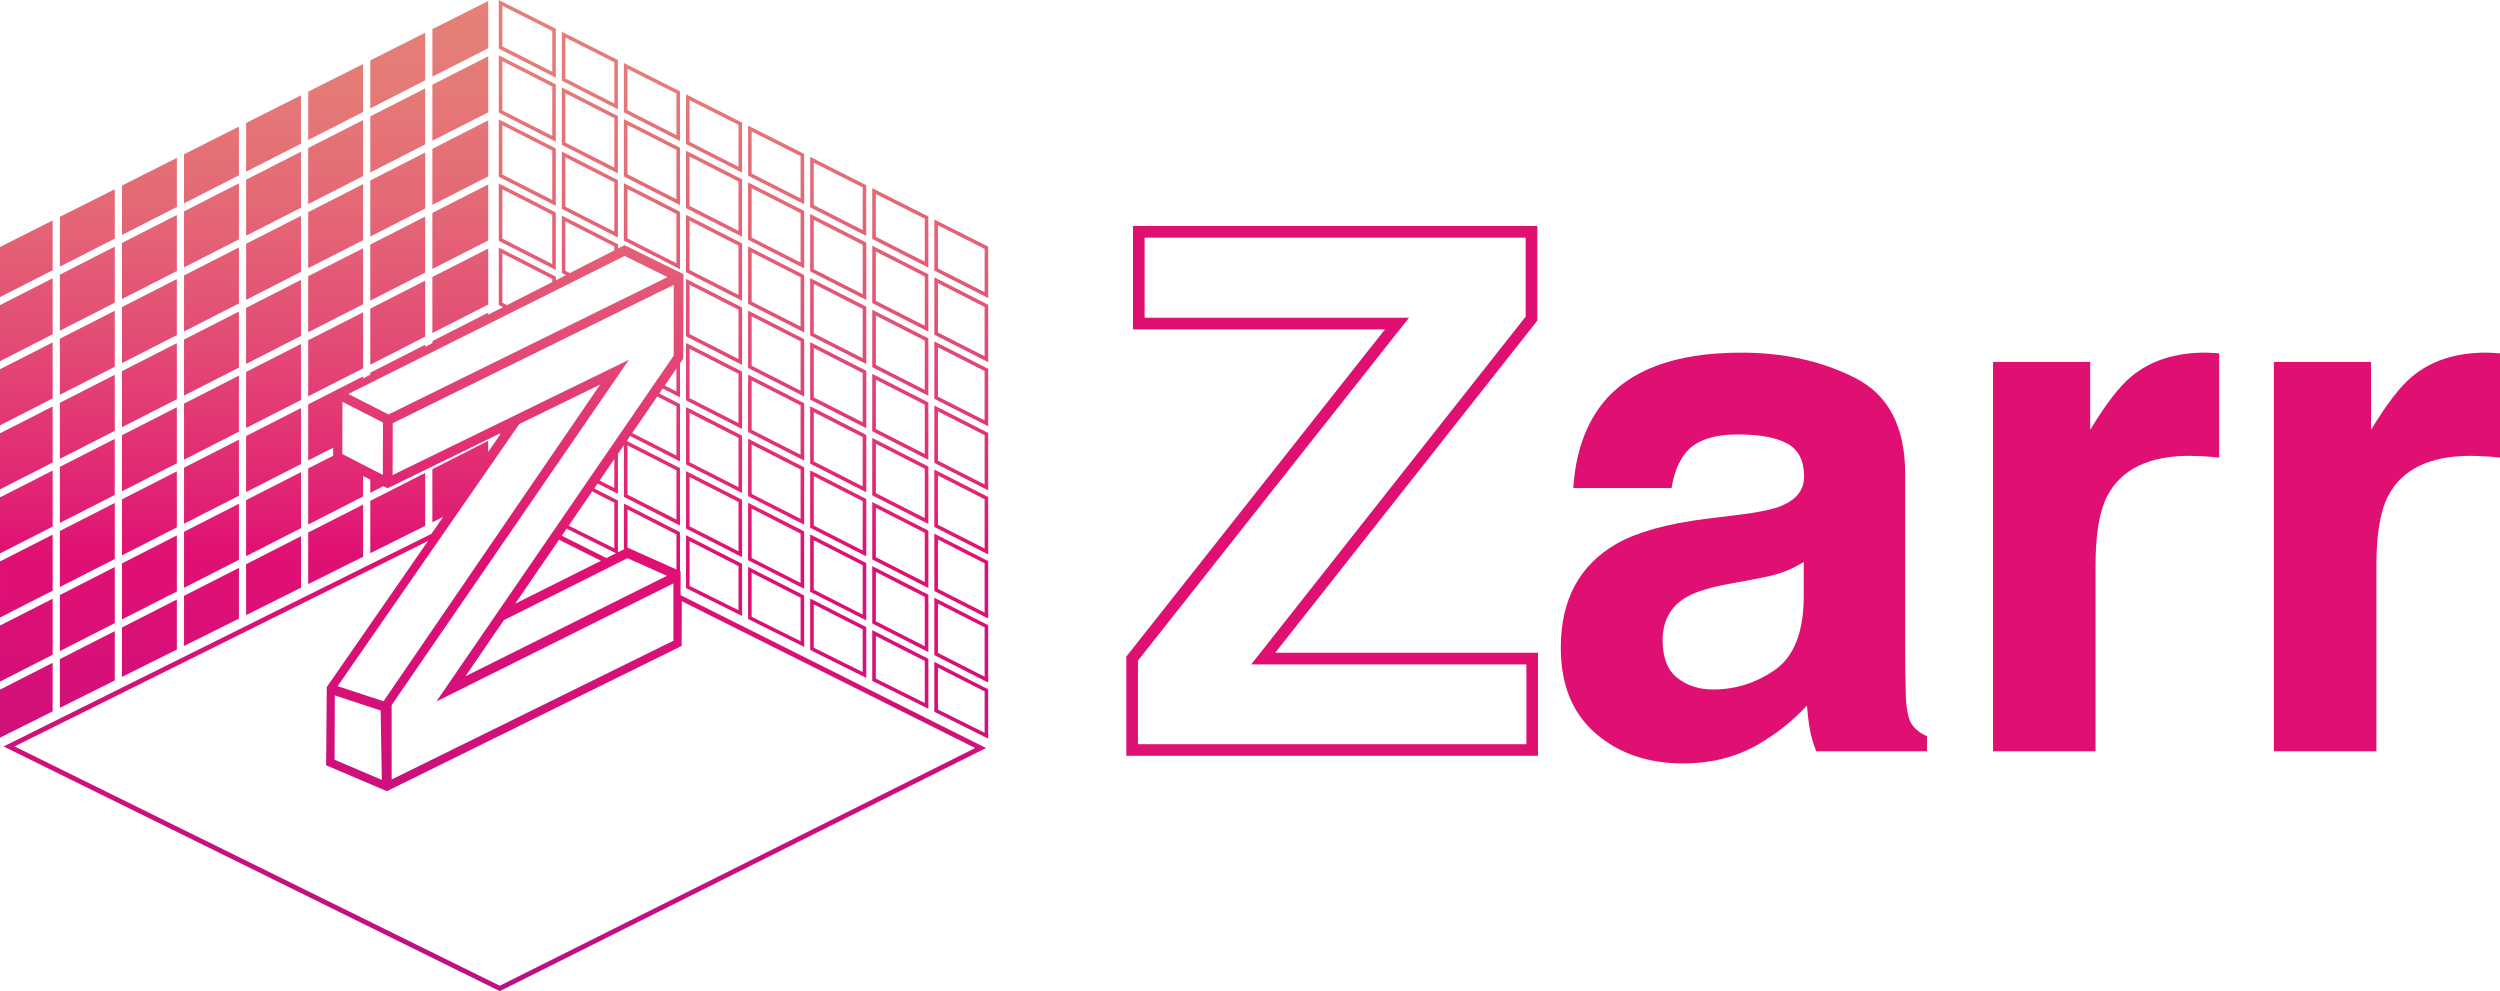
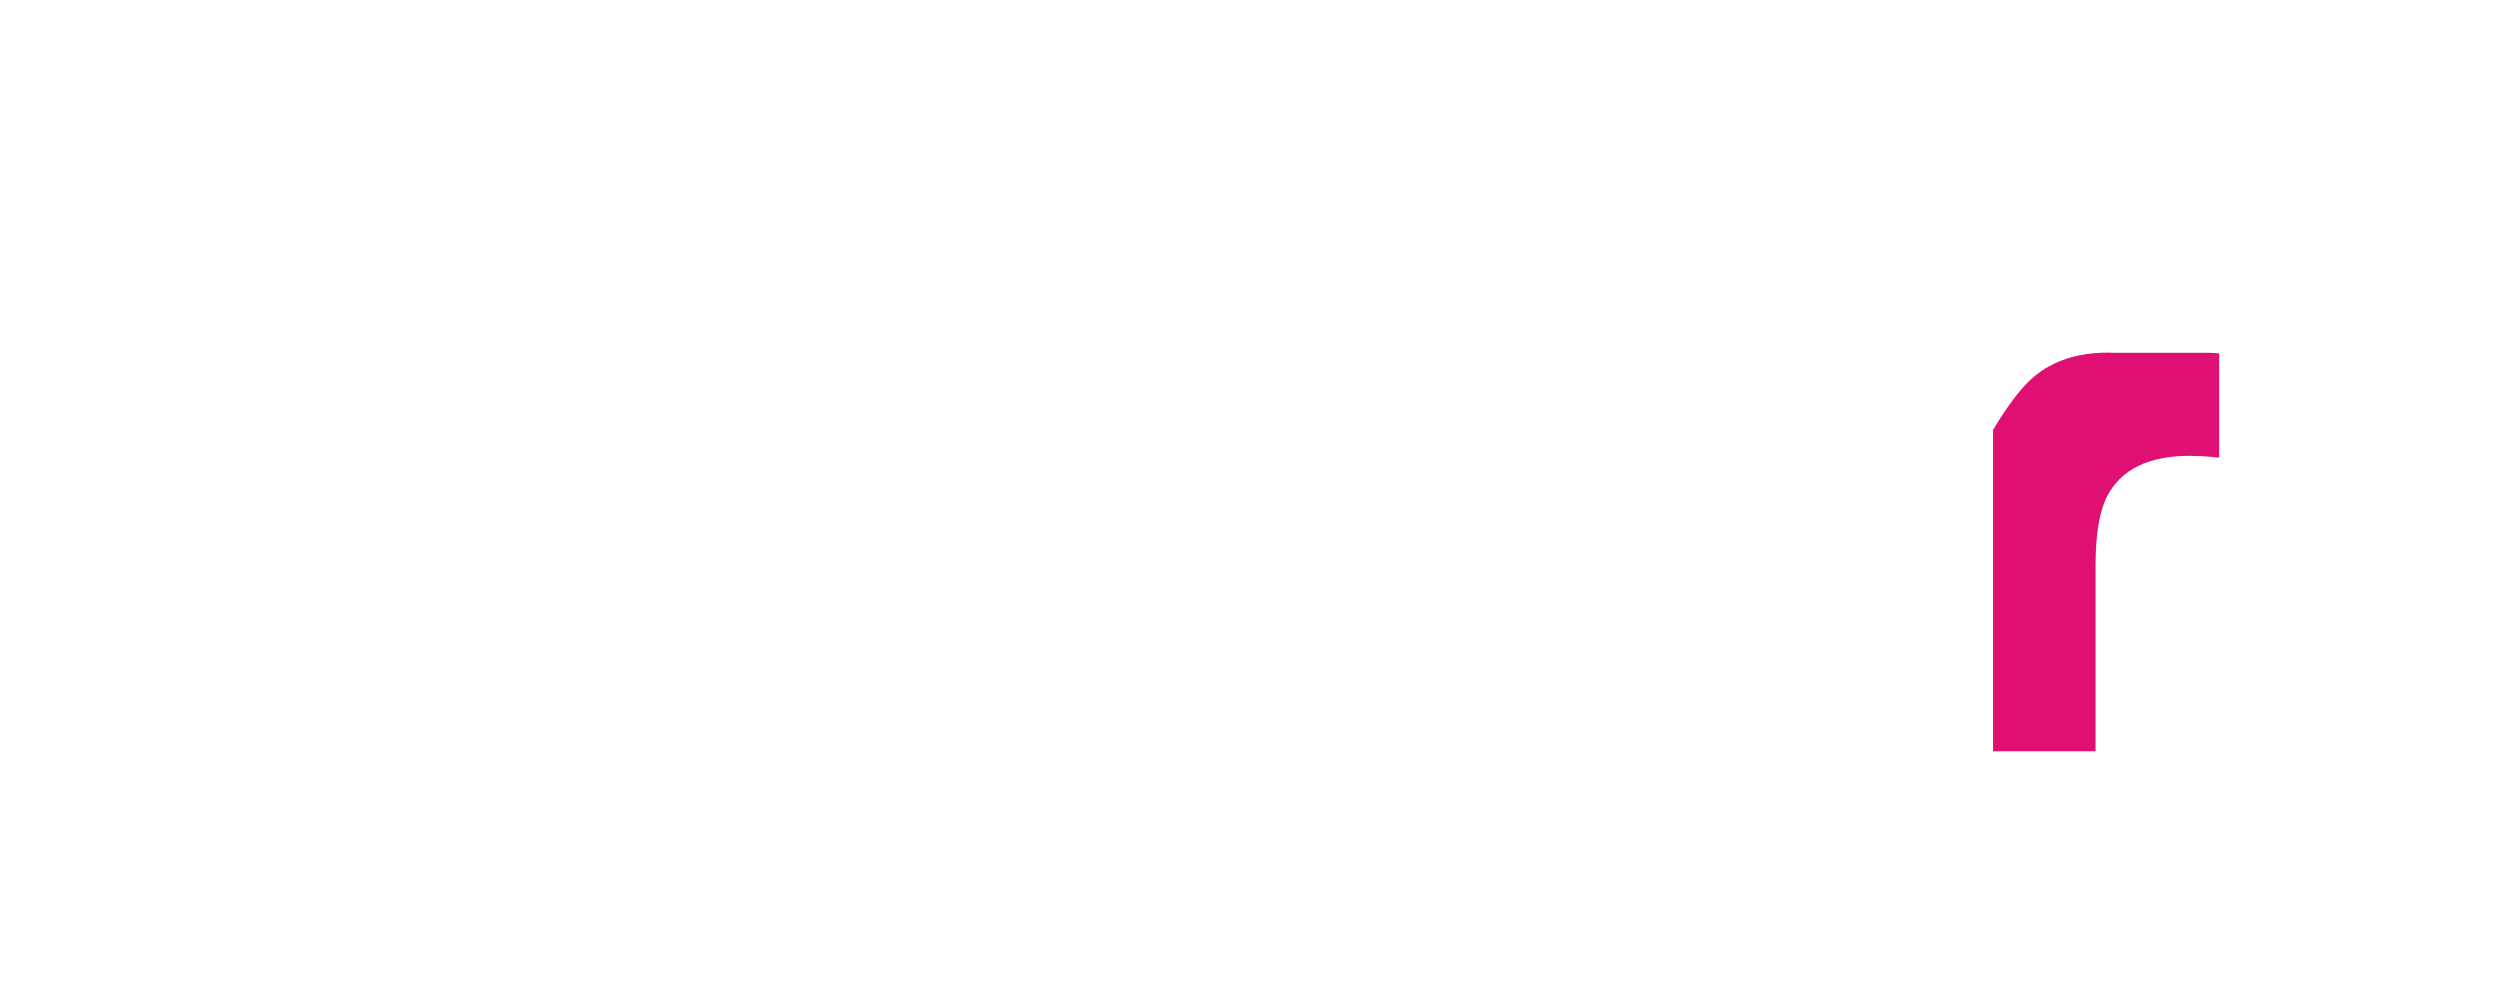
<svg xmlns="http://www.w3.org/2000/svg" xmlns:ns1="http://sodipodi.sourceforge.net/DTD/sodipodi-0.dtd" xmlns:ns2="http://www.inkscape.org/namespaces/inkscape" version="1.1" id="Layer_1" x="0px" y="0px" viewBox="0 0 977.7 387.62" xml:space="preserve" ns1:docname="zarr-pink-horizontal.svg" width="977.7" height="387.62" ns2:version="1.3.2 (091e20e, 2023-11-25)">
  <defs id="defs13" />
  <ns1:namedview id="namedview13" pagecolor="#ffffff" bordercolor="#999999" borderopacity="1" ns2:showpageshadow="2" ns2:pageopacity="0" ns2:pagecheckerboard="0" ns2:deskcolor="#d1d1d1" ns2:zoom="0.19666667" ns2:cx="485.59322" ns2:cy="193.22034" ns2:window-width="1312" ns2:window-height="449" ns2:window-x="0" ns2:window-y="37" ns2:window-maximized="0" ns2:current-layer="Layer_1" />
  <style type="text/css" id="style1">
	.st0{fill:url(#SVGID_1_);}
	.st1{fill:url(#SVGID_00000049916979490129985880000006134185012107569597_);}
	.st2{fill:url(#SVGID_00000080914569712496215710000005892002110122160282_);}
	.st3{fill:#262262;}
	.st4{fill:#EF7943;}
	.st5{fill:#FFFFFF;}
	.st6{fill:#5B6670;}
	.st7{fill:#323B68;}
	.st8{fill:#21B0B7;}
	.st9{fill:#114999;}
	.st10{fill:#06262D;}
	.st11{fill:url(#SVGID_00000023995174482401590100000014180229098725433524_);}
	.st12{fill:#3D4543;}
	.st13{fill:url(#SVGID_00000068637756729661439010000013771980727991085727_);}
	.st14{fill:#E01073;}
	.st15{fill:url(#SVGID_00000113312867394074002770000006285773742854329484_);}
	.st16{fill:url(#SVGID_00000026857625296769212540000015742443253915618464_);}
	.st17{fill:url(#SVGID_00000147191186001929186330000013043410487213114786_);}
</style>
  <g id="g13" transform="translate(-109.8,-406.19)">
    <linearGradient id="SVGID_1_" gradientUnits="userSpaceOnUse" x1="303.031" y1="406.186" x2="303.031" y2="793.814">
      <stop offset="0" style="stop-color:#E58077" id="stop1" />
      <stop offset="0.087" style="stop-color:#E57A77" id="stop2" />
      <stop offset="0.207" style="stop-color:#E46876" id="stop3" />
      <stop offset="0.346" style="stop-color:#E34B75" id="stop4" />
      <stop offset="0.499" style="stop-color:#E12374" id="stop5" />
      <stop offset="0.561" style="stop-color:#E01073" id="stop6" />
      <stop offset="1" style="stop-color:#BB1085" id="stop7" />
    </linearGradient>
-     <path class="st0" d="m 424.3,588.94 -21.94,-11.19 v 22.45 l 21.94,11.19 z m -1.41,20.16 -19.13,-9.75 v -19.3 l 19.13,9.75 z M 251.8,475.06 230.33,486 v -21.92 l 21.47,-10.95 z m 0,25.06 -21.47,10.95 V 489.15 L 251.8,478.2 Z m 0,25.06 -21.47,10.95 v -21.92 l 21.47,-10.95 z m 24.28,12.68 -21.47,10.95 v -21.92 l 21.47,-10.95 z m -24.28,12.38 -21.47,10.95 v -21.92 l 21.47,-10.95 z m 0,-100.25 -21.47,10.95 v -18.9 l 21.47,-10.82 z m -24.28,12.38 -21.47,10.95 v -19.04 l 21.47,-10.82 z m 0,50.13 -21.47,10.95 v -21.92 l 21.47,-10.95 z m 0,25.06 -21.47,10.95 v -21.92 l 21.47,-10.95 z m 0,25.06 -21.47,10.95 v -21.92 l 21.47,-10.95 z m 48.56,-49.82 -21.47,10.95 v -21.92 l 21.47,-10.95 z m -48.56,-25.37 -21.47,10.95 v -21.92 l 21.47,-10.95 z m 24.28,136.5 -21.47,10.7 V 614.45 L 251.8,603.5 Z m 48.93,-173.82 -21.84,11.13 v -21.92 l 21.84,-11.13 z m -170.34,86.83 -20.59,10.5 v -21.92 l 20.59,-10.5 z m 196.78,-47.63 -22.31,-11.37 v 22.45 l 22.31,11.37 z m -1.4,20.15 -19.5,-9.94 v -19.29 l 19.5,9.94 z m -25.04,-84.41 -21.84,11.13 v -18.61 l 21.84,-11 z m 26.44,39.19 -22.31,-11.37 v 22.45 l 22.31,11.37 z m -1.4,20.16 -19.5,-9.94 v -19.3 l 19.5,9.94 z m -98.25,103.28 -21.47,10.95 v -21.92 l 21.47,-10.95 z m -97.13,-25.67 -20.59,10.5 v -21.92 l 20.59,-10.5 z m 145.69,-74.27 -21.47,10.95 v -21.92 l 21.47,-10.95 z m 51.09,-48.56 -22.31,-11.37 v 22.45 l 22.31,11.37 z m -1.4,20.16 -19.5,-9.94 v -19.3 l 19.5,9.94 z m -49.69,3.34 -21.47,10.95 V 451.7 l 21.47,-10.95 z m 24.65,12.5 -21.84,11.13 v -21.92 l 21.84,-11.13 z m 0,50.12 -21.84,11.13 v -21.92 l 21.84,-11.13 z m 0,-25.06 -21.84,11.13 v -21.92 l 21.84,-11.13 z m -24.65,-62.62 -21.47,10.95 v -18.76 l 21.47,-10.82 z m -97.12,222.6 -21.47,10.7 v -19.33 l 21.47,-10.95 z m 0,-22.72 -21.47,10.95 v -21.92 l 21.47,-10.95 z m 0,-75.19 -21.47,10.95 v -21.92 l 21.47,-10.95 z m -24.28,-37.74 -21.47,10.95 V 513.6 l 21.47,-10.95 z m 24.28,62.81 -21.47,10.95 V 576.4 l 21.47,-10.95 z m 0,25.06 -21.47,10.95 v -21.92 l 21.47,-10.95 z M 154.68,499.51 133.21,510.46 V 491 l 21.47,-10.82 z m 0,150.37 -21.47,10.95 V 638.9 l 21.47,-10.95 z m 0,22.43 -21.47,10.7 v -19.05 l 21.47,-10.95 z m 0,-122.68 -21.47,10.95 v -21.92 l 21.47,-10.95 z m 0,75.18 -21.47,10.95 v -21.92 l 21.47,-10.95 z m 0,-25.06 -21.48,10.95 v -21.92 l 21.47,-10.95 v 21.92 z m 0,-25.06 -21.47,10.95 v -21.92 l 21.47,-10.95 z m 48.56,25.37 -21.47,10.95 v -21.92 l 21.47,-10.95 z m 0,-75.19 -21.47,10.95 V 513.9 l 21.47,-10.95 z m 0,-25.06 -21.47,10.95 v -21.92 l 21.47,-10.95 z m 0,50.13 -21.47,10.95 v -21.92 l 21.47,-10.95 z m -24.28,-12.69 -21.47,10.95 v -21.92 l 21.47,-10.95 z m 24.28,-62.5 -21.47,10.95 v -19.18 l 21.47,-10.82 z m 0,100.25 -21.47,10.95 v -21.92 l 21.47,-10.95 z m 24.28,61.03 -21.47,10.7 v -19.89 l 21.47,-10.95 z m -48.56,-123.84 -21.47,10.95 v -21.92 l 21.47,-10.95 z m 0,-25.06 -21.47,10.95 v -19.32 l 21.47,-10.82 z m 24.28,137.99 -21.47,10.95 v -21.92 l 21.47,-10.95 z m 0,23 -21.47,10.7 v -19.61 l 21.47,-10.95 z m 24.28,-35.38 -21.47,10.95 v -21.92 l 21.47,-10.95 z M 424.3,563.88 402.36,552.69 v 22.45 l 21.94,11.19 z m -1.41,20.15 -19.13,-9.75 v -19.29 l 19.13,9.75 z m 25.69,-32.83 -21.94,-11.19 v 22.45 l 21.94,11.19 z m -1.4,20.15 -19.13,-9.75 v -19.3 l 19.13,9.75 z m 1.4,-45.22 -21.94,-11.19 v 22.45 l 21.94,11.18 z m -1.4,20.16 -19.13,-9.75 v -19.3 l 19.13,9.75 z m 1.4,29.97 -21.94,-11.19 v 22.45 l 21.94,11.18 z m -1.4,20.15 -19.13,-9.75 v -19.29 l 19.13,9.75 z m 28.02,65.99 21.06,10.73 V 650.68 L 475.2,639.95 Z m 1.41,-20.16 18.25,9.3 v 19.29 l -18.25,-9.3 z M 448.58,501.07 426.64,489.88 v 22.45 l 21.94,11.18 z m -1.4,20.16 -19.13,-9.75 v -19.29 l 19.13,9.75 z m 28.02,116.11 21.06,10.73 V 625.62 L 475.2,614.89 Z m 1.41,-20.16 18.25,9.3 v 19.3 l -18.25,-9.3 z M 424.3,466.37 402.36,455.31 v 19.58 l 21.94,11.19 z m -1.41,17.42 -19.13,-9.75 V 457.6 l 19.13,9.64 z m 25.69,167.65 -21.94,-11.18 v 20.11 l 21.94,10.93 z m -1.4,17.59 -19.13,-9.53 v -16.94 l 19.13,9.75 z m -171.1,-77.9 v 20.71 l -21.47,10.7 v -20.46 z m 172.5,10.19 -21.94,-11.19 v 22.45 l 21.94,11.18 z m -1.4,20.15 -19.13,-9.75 v -19.3 l 19.13,9.75 z m 1.4,-142.86 -21.94,-11.06 v 19.72 l 21.94,11.19 z m -1.4,17.55 -19.13,-9.75 v -16.58 l 19.13,9.64 z m 28.02,188.39 21.06,10.49 V 675.75 L 475.2,665.02 Z m 1.41,-17.25 18.25,9.3 v 16.17 l -18.25,-9.09 z M 375.97,629.62 h -0.01 l -0.22,-0.1 V 614.31 L 353.8,603.13 v 17.89 l -2.34,1.17 v -20.25 l -9.27,-4.73 1.33,-1.94 7.94,4.05 v -15.63 l 2.34,-3.41 v 20.24 l 21.94,11.19 v -22.45 l -20.82,-10.61 1.33,-1.94 19.49,9.94 V 564.2 l -8.09,-4.12 1.33,-1.94 6.76,3.45 v -13.31 l 1.25,-1.82 0.1,-33.06 -23.02,-11.32 -2.6,1.33 v -1.71 l -21.94,-11.19 v 22.45 l 1.6,0.82 -3.94,2.01 v -1.4 L 304.86,503 v 22.45 l 1.66,0.85 -5.79,2.95 v -0.8 l -21.84,11.13 v 0.8 l -2.81,1.43 V 541 l -21.47,10.95 v 0.8 l -2.81,1.43 v -0.8 l -21.47,10.95 v 21.92 l 9.74,-4.96 v 3.14 l -9.74,4.96 v 21.92 l 21.47,-10.95 v -7.99 l 2.81,1.39 v 5.17 l 5.14,-2.62 1.65,0.82 43.82,-21.38 0.34,0.17 -4.83,6.98 v -4.34 l -21.84,11.13 v 20.74 l 4.21,-2.09 -4.59,6.63 -167.3,83.14 194.05,95.7 190.17,-95.08 -119.48,-59.8 z m -20.77,-49.27 19.13,9.75 v 19.29 l -19.13,-9.75 z m 0,25.07 19.13,9.75 v 13.72 l -19.13,-8.56 z m -0.01,19.06 15.43,6.9 -78.8,39.29 15.06,-21.96 z m -9.79,0.73 v 0 z m -0.56,0.28 -33.56,16.79 17.43,-25.42 -0.22,0.45 z m 2.12,-1.06 -17.45,-8.74 1.89,-2.76 19.31,9.62 z m 3.09,-21.64 v 17.86 l -17.84,-8.89 9.18,-13.39 z m 0,-5.77 -5.74,-2.92 5.74,-8.37 z m 24.28,-31.97 v 19.3 l -17.29,-8.81 9.8,-14.3 z m 0,-5.77 -4.56,-2.32 4.56,-6.64 z m -43.42,-47.2 v -19.29 l 19.13,9.75 v 1.56 l -17.39,8.86 z m -24.64,12.5 v -19.29 l 19.5,9.94 v 1.26 l -17.7,9.02 z m -46.75,67.33 -15.85,-8.16 0.06,-20.43 15.85,8.11 z m -13.49,-31.66 108.04,-53.96 16.81,8.26 -109.15,53.73 z m 17.31,31.73 0.06,-20.3 109.87,-54.08 v 27.68 l -92.81,135.25 92.7,-46.18 v 22.42 l -110.19,54.26 v -29.1 L 355.75,546.9 Z m 49.55,-19.96 31.6,-15.42 -84.7,123.83 -17.95,-5.89 z m -53.77,139.16 -18.46,-7.86 0.07,-25.17 17.94,5.89 z m 116.99,-52.24 0.28,-0.14 0.05,-17.5 114.73,57.43 -185.92,92.95 -189.75,-93.58 161.69,-80.35 -39.51,57.02 -0.09,0.13 -0.25,30.58 23.77,10.12 z m 72.47,-32.56 -21.94,-11.19 v 22.45 l 21.94,11.19 z m -1.4,20.16 -19.13,-9.75 v -19.3 l 19.13,9.75 z m 25.68,-108.03 -21.94,-11.19 v 22.45 l 21.94,11.19 z m -1.4,20.16 -19.13,-9.75 v -19.3 l 19.13,9.75 z m 3.74,53.6 21.06,10.73 V 600.55 L 475.2,589.82 Z m 1.41,-20.15 18.25,9.3 v 19.29 l -18.25,-9.3 z m -1.41,-29.97 21.06,10.73 V 550.43 L 475.2,539.7 Z m 1.41,-20.15 18.25,9.3 v 19.3 l -18.25,-9.3 z m -1.41,-4.91 21.06,10.73 V 525.37 L 475.2,514.64 Z m 1.41,-20.16 18.25,9.3 v 19.29 l -18.25,-9.3 z m -3.75,-26.09 -21.94,-11.06 v 19.86 l 21.94,11.19 z m -1.4,17.7 -19.13,-9.75 v -16.72 l 19.13,9.64 z m 1.4,4.91 -21.94,-11.19 v 22.45 l 21.94,11.19 z m -1.4,20.15 -19.13,-9.75 v -19.29 l 19.13,9.75 z m 1.4,29.97 -21.94,-11.19 v 22.45 l 21.94,11.19 z m -1.4,20.16 -19.13,-9.75 v -19.29 l 19.13,9.75 z m 1.4,80.09 -21.94,-11.19 v 19.82 l 21.94,10.93 z m -1.4,17.3 -19.13,-9.53 v -16.66 l 19.13,9.75 z m 1.4,-42.36 -21.94,-11.19 v 22.45 l 21.94,11.19 z m -1.4,20.15 -19.13,-9.75 v -19.29 l 19.13,9.75 z m 3.74,-71.7 21.06,10.73 V 575.5 L 475.2,564.77 Z m 1.41,-20.15 18.25,9.3 v 19.29 l -18.25,-9.3 z m -3.75,46.64 -21.94,-11.19 v 22.45 l 21.94,11.19 z m -1.4,20.15 -19.13,-9.75 v -19.3 l 19.13,9.75 z m 1.4,-45.21 -21.94,-11.19 v 22.45 l 21.94,11.19 z m -1.4,20.15 -19.13,-9.75 v -19.29 l 19.13,9.75 z M 400.02,551.5 378.08,540.31 v 22.45 l 21.94,11.19 z m -1.41,20.16 -19.13,-9.75 v -19.3 l 19.13,9.75 z m -47.16,-142 -21.94,-11.06 v 19.15 l 21.94,11.19 z m -1.4,16.99 -19.13,-9.75 v -16.01 l 19.13,9.64 z m 49.97,154.98 -21.94,-11.19 v 22.45 l 21.94,11.19 z m -1.41,20.15 -19.13,-9.75 v -19.29 l 19.13,9.75 z M 375.73,463.94 353.79,452.76 v 22.45 l 21.94,11.19 z m -1.4,20.15 -19.13,-9.75 v -19.29 l 19.13,9.75 z m 1.4,4.91 -21.94,-11.18 v 22.45 l 21.94,11.19 z m -1.4,20.16 -19.13,-9.75 v -19.3 l 19.13,9.75 z M 424.3,488.69 402.36,477.5 v 22.45 l 21.94,11.19 z m -1.41,20.16 -19.13,-9.75 v -19.3 l 19.13,9.75 z M 400.02,626.69 378.08,615.5 v 20.67 l 21.94,10.93 z m -1.41,18.15 -19.13,-9.53 V 617.8 l 19.13,9.75 z M 130.39,684.41 109.8,694.67 V 675.9 l 20.59,-10.5 z m 0,-72.28 -20.59,10.5 v -21.92 l 20.59,-10.5 z m 0,50.12 -20.59,10.5 v -21.92 l 20.59,-10.5 z M 351.45,476.62 329.51,465.43 v 22.45 l 21.94,11.19 z m -1.4,20.16 -19.13,-9.75 v -19.3 l 19.13,9.75 z m -22.88,-79.35 -22.31,-11.24 v 19.01 l 22.31,11.37 z m -1.4,16.85 -19.5,-9.94 v -15.87 l 19.5,9.83 z m -195.38,202.91 -20.59,10.5 v -21.92 l 20.59,-10.5 z M 351.45,451.56 329.51,440.37 v 22.45 l 21.94,11.19 z m -1.4,20.16 -19.13,-9.75 v -19.3 l 19.13,9.75 z m 25.68,-29.82 -21.94,-11.06 v 19.3 l 21.94,11.19 z m -1.4,17.13 -19.13,-9.75 v -16.16 l 19.13,9.64 z m -243.94,52.85 -20.59,10.5 v -19.6 L 130.39,492.4 Z M 424.3,639.07 402.36,627.88 v 20.39 l 21.94,10.93 z m -1.41,17.86 -19.13,-9.53 v -17.23 l 19.13,9.75 z M 475.2,492.02 v 20 l 21.06,10.73 v -20.13 z m 19.66,28.45 -18.25,-9.3 V 494.3 l 18.25,9.2 z M 424.3,614 402.36,602.81 v 22.45 l 21.94,11.19 z m -1.41,20.16 -19.13,-9.75 v -19.29 l 19.13,9.75 z m 1.41,-95.34 -21.94,-11.19 v 22.45 l 21.94,11.19 z m -1.41,20.15 -19.13,-9.75 v -19.29 l 19.13,9.75 z m 1.41,-45.21 -21.94,-11.19 v 22.45 l 21.94,11.19 z m -1.41,20.15 -19.13,-9.75 v -19.3 l 19.13,9.75 z m -22.87,-79.78 -21.94,-11.06 v 19.44 l 21.94,11.19 z m -1.41,17.28 -19.13,-9.75 v -16.3 l 19.13,9.64 z m -268.22,115.66 -20.59,10.5 v -21.92 l 20.59,-10.5 z m 269.63,-60.63 -21.94,-11.19 v 22.45 l 21.94,11.19 z m -1.41,20.15 -19.13,-9.75 v -19.29 l 19.13,9.75 z m 1.41,-45.21 -21.94,-11.19 v 22.45 l 21.94,11.18 z m -1.41,20.15 -19.13,-9.75 v -19.3 l 19.13,9.75 z m 1.41,55.03 -21.94,-11.19 v 22.45 l 21.94,11.19 z m -1.41,20.16 -19.13,-9.75 v -19.3 l 19.13,9.75 z m 1.41,-120.4 -21.94,-11.19 v 22.45 l 21.94,11.19 z m -1.41,20.15 -19.13,-9.75 v -19.3 l 19.13,9.75 z" id="path7" style="fill:url(#SVGID_1_)" />
    <g id="g12">
      <g id="g8">
-         <path class="st14" d="m 711.28,701.77 h -161 V 662.96 L 651.43,535.01 h -98.54 v -40.44 h 158.12 v 37.03 l -0.49,0.62 -102.01,129.25 h 102.77 z m -156.45,-4.55 h 151.9 V 666.03 H 599.11 L 706.45,530.02 V 499.13 H 557.44 v 31.33 h 103.39 l -106,134.09 z" id="path8" />
-       </g>
+         </g>
      <g id="g9">
-         <path class="st14" d="m 790.85,607.38 c 7.41,-0.93 12.71,-2.1 15.9,-3.49 5.72,-2.42 8.59,-6.19 8.59,-11.32 0,-6.24 -2.2,-10.55 -6.59,-12.92 -4.39,-2.38 -10.83,-3.56 -19.33,-3.56 -9.53,0 -16.29,2.33 -20.25,6.99 -2.83,3.45 -4.72,8.1 -5.66,13.97 h -38.42 c 0.84,-13.32 4.58,-24.26 11.22,-32.83 10.57,-13.41 28.72,-20.12 54.44,-20.12 16.74,0 31.61,3.31 44.62,9.92 13,6.61 19.5,19.09 19.5,37.44 v 69.85 c 0,4.84 0.09,10.71 0.28,17.6 0.28,5.22 1.07,8.76 2.38,10.62 1.3,1.86 3.26,3.4 5.87,4.61 V 700 h -43.31 c -1.21,-3.07 -2.05,-5.96 -2.52,-8.66 -0.47,-2.7 -0.84,-5.77 -1.12,-9.22 -5.53,5.96 -11.9,11.04 -19.11,15.23 -8.62,4.94 -18.36,7.4 -29.23,7.4 -13.87,0 -25.32,-3.94 -34.36,-11.8 -9.04,-7.87 -13.56,-19.02 -13.56,-33.46 0,-18.72 7.27,-32.27 21.81,-40.65 7.98,-4.56 19.71,-7.82 35.19,-9.78 z m 24.35,18.58 c -2.55,1.58 -5.12,2.86 -7.72,3.84 -2.6,0.98 -6.16,1.89 -10.69,2.72 l -9.06,1.68 c -8.5,1.49 -14.6,3.31 -18.3,5.45 -6.27,3.63 -9.41,9.27 -9.41,16.9 0,6.8 1.91,11.71 5.75,14.74 3.83,3.03 8.49,4.54 13.97,4.54 8.7,0 16.71,-2.51 24.04,-7.54 7.33,-5.03 11.14,-14.2 11.42,-27.52 z" id="path9" />
-       </g>
+         </g>
      <g id="g10">
-         <path class="st14" d="m 974.25,544.16 c 0.51,0.05 1.65,0.12 3.42,0.21 v 40.79 c -2.52,-0.28 -4.75,-0.47 -6.71,-0.56 -1.96,-0.09 -3.54,-0.14 -4.75,-0.14 -16.02,0 -26.78,5.22 -32.27,15.65 -3.07,5.87 -4.61,14.9 -4.61,27.1 V 700 H 889.24 V 547.73 h 38 v 26.54 c 6.15,-10.15 11.5,-17.09 16.07,-20.82 7.45,-6.24 17.14,-9.36 29.06,-9.36 0.74,0 1.37,0.03 1.88,0.07 z" id="path10" />
+         <path class="st14" d="m 974.25,544.16 c 0.51,0.05 1.65,0.12 3.42,0.21 v 40.79 c -2.52,-0.28 -4.75,-0.47 -6.71,-0.56 -1.96,-0.09 -3.54,-0.14 -4.75,-0.14 -16.02,0 -26.78,5.22 -32.27,15.65 -3.07,5.87 -4.61,14.9 -4.61,27.1 V 700 H 889.24 V 547.73 v 26.54 c 6.15,-10.15 11.5,-17.09 16.07,-20.82 7.45,-6.24 17.14,-9.36 29.06,-9.36 0.74,0 1.37,0.03 1.88,0.07 z" id="path10" />
      </g>
      <g id="g11">
-         <path class="st14" d="m 1084.08,544.16 c 0.51,0.05 1.65,0.12 3.42,0.21 v 40.79 c -2.52,-0.28 -4.75,-0.47 -6.71,-0.56 -1.96,-0.09 -3.54,-0.14 -4.75,-0.14 -16.02,0 -26.78,5.22 -32.27,15.65 -3.07,5.87 -4.61,14.9 -4.61,27.1 V 700 H 999.07 V 547.73 h 38 v 26.54 c 6.15,-10.15 11.5,-17.09 16.07,-20.82 7.45,-6.24 17.14,-9.36 29.06,-9.36 0.74,0 1.36,0.03 1.88,0.07 z" id="path11" />
-       </g>
+         </g>
    </g>
  </g>
</svg>